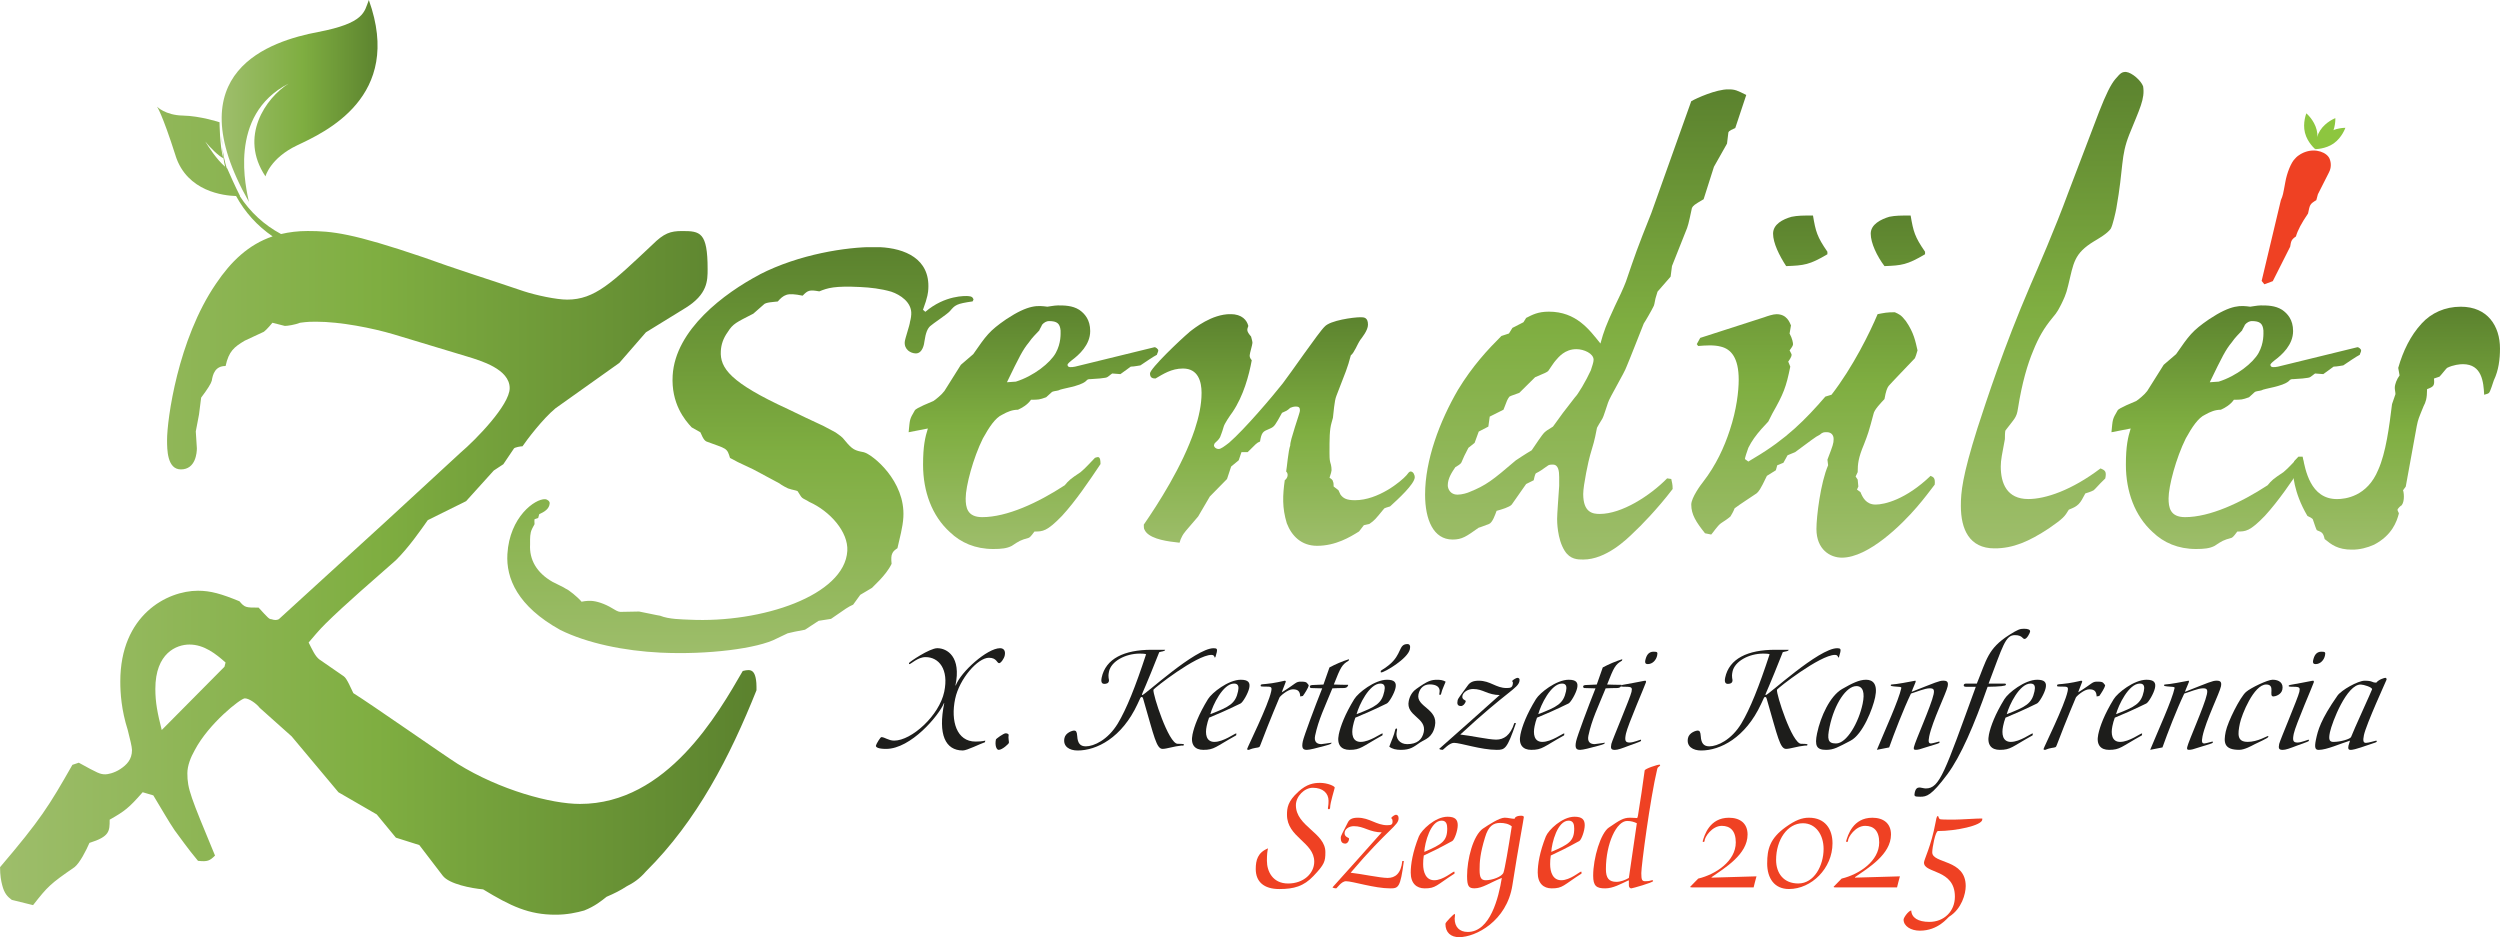
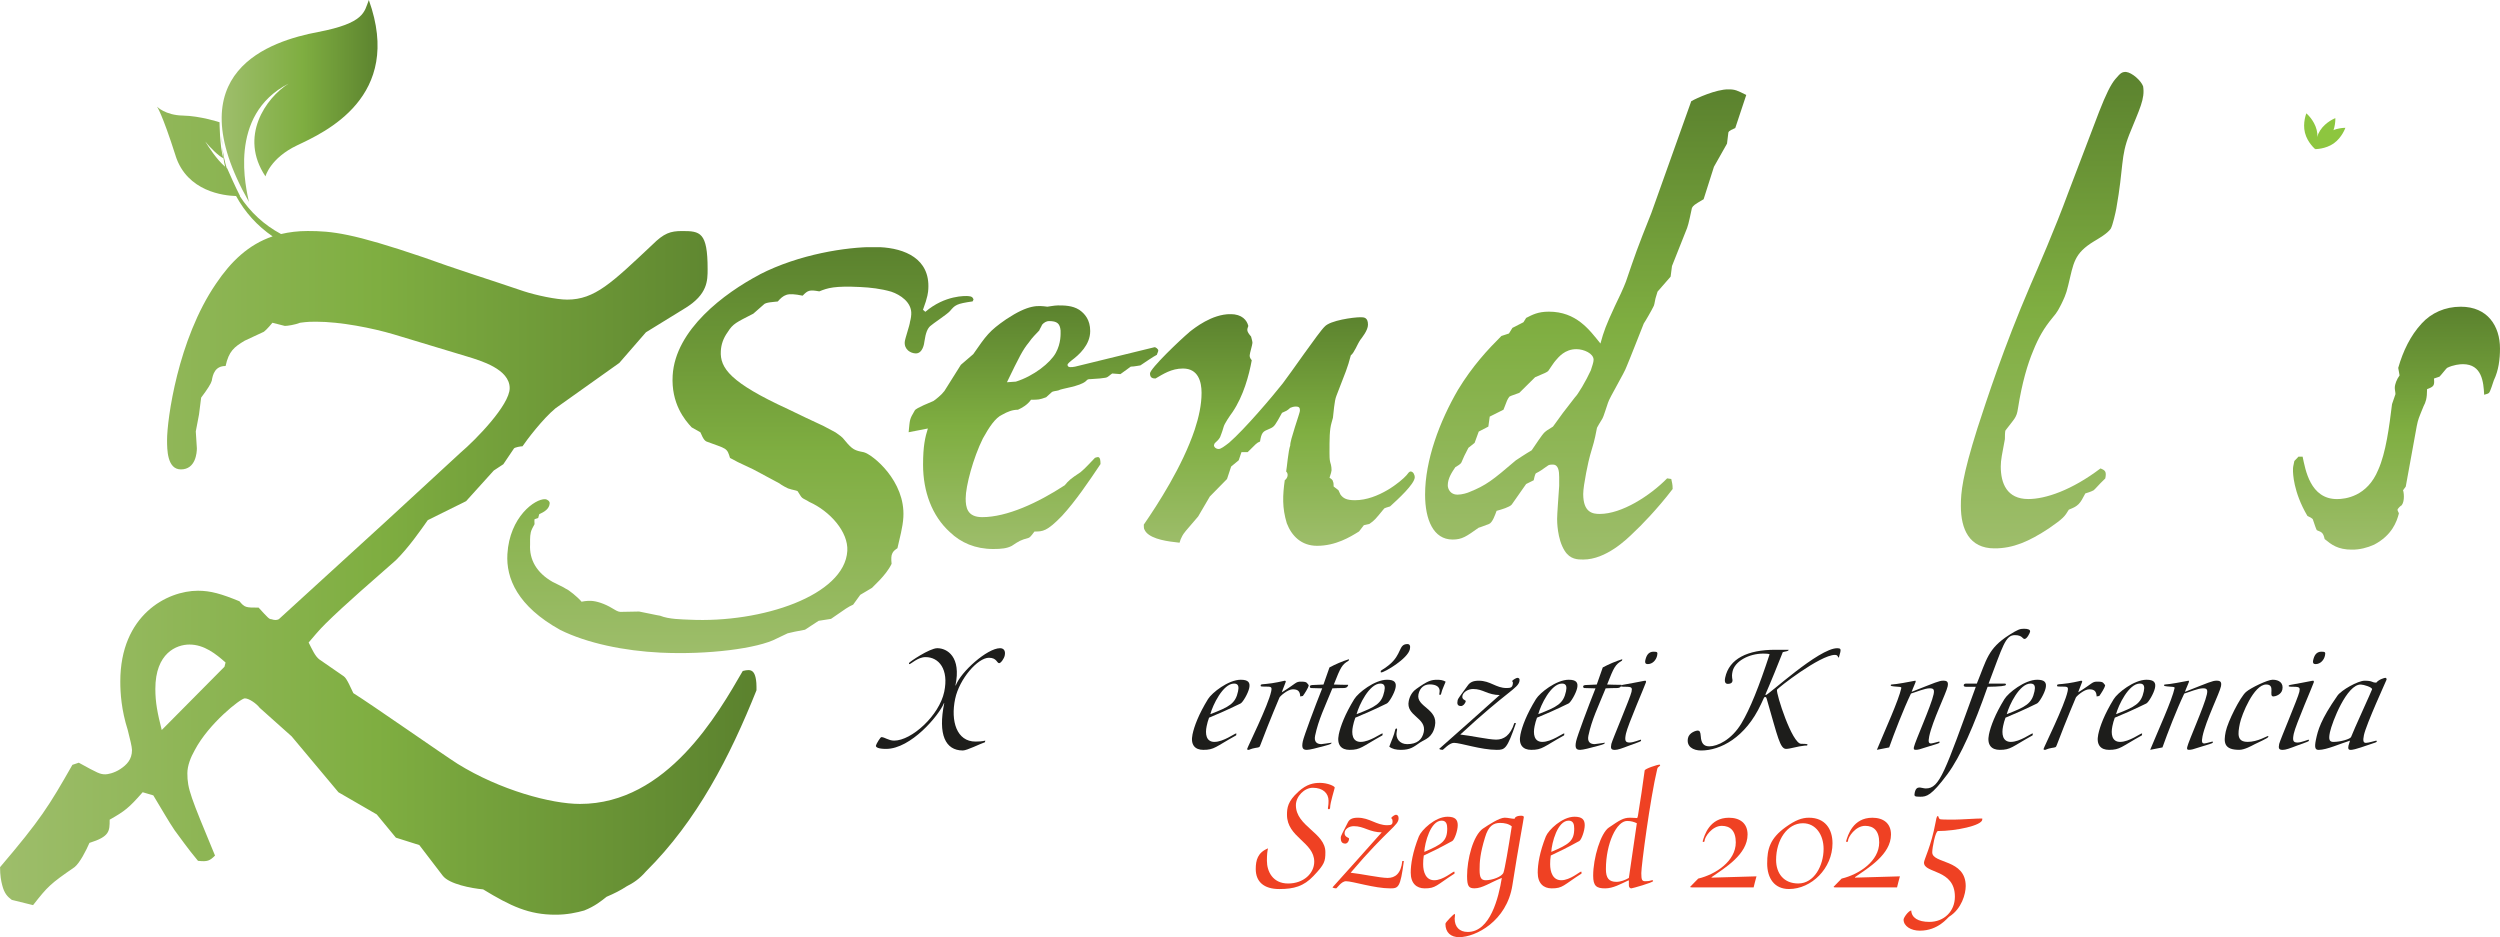
<svg xmlns="http://www.w3.org/2000/svg" xmlns:xlink="http://www.w3.org/1999/xlink" viewBox="0 0 1041.2 390.33">
  <defs>
    <style>.cls-1{fill:none;}.cls-2{fill:url(#linear-gradient-8);}.cls-3{fill:url(#linear-gradient-7);}.cls-4{fill:url(#linear-gradient-5);}.cls-5{fill:url(#linear-gradient-6);}.cls-6{fill:url(#linear-gradient-9);}.cls-7{fill:url(#linear-gradient-4);}.cls-8{fill:url(#linear-gradient-3);}.cls-9{fill:url(#linear-gradient-2);}.cls-10{fill:url(#linear-gradient);}.cls-11{fill:#1d1d1b;}.cls-12{isolation:isolate;}.cls-13{fill:#8dc63f;}.cls-14{clip-path:url(#clippath-11);}.cls-15{clip-path:url(#clippath-16);}.cls-16{clip-path:url(#clippath-10);}.cls-17{clip-path:url(#clippath-15);}.cls-18{clip-path:url(#clippath-13);}.cls-19{clip-path:url(#clippath-14);}.cls-20{clip-path:url(#clippath-12);}.cls-21{mix-blend-mode:multiply;}.cls-22{clip-path:url(#clippath-1);}.cls-23{clip-path:url(#clippath-3);}.cls-24{clip-path:url(#clippath-4);}.cls-25{clip-path:url(#clippath-2);}.cls-26{clip-path:url(#clippath-7);}.cls-27{clip-path:url(#clippath-6);}.cls-28{clip-path:url(#clippath-9);}.cls-29{clip-path:url(#clippath-8);}.cls-30{clip-path:url(#clippath-5);}.cls-31{fill:url(#linear-gradient-10);}.cls-32{fill:url(#linear-gradient-11);}.cls-33{clip-path:url(#clippath);}.cls-34{fill:#ef4123;}</style>
    <clipPath id="clippath">
      <rect class="cls-1" x="959.62" y="47.2" width="5.56" height="14.92" />
    </clipPath>
    <clipPath id="clippath-1">
      <rect class="cls-1" x="959.62" y="47.2" width="5.56" height="14.92" />
    </clipPath>
    <clipPath id="clippath-2">
      <rect class="cls-1" x="964.23" y="49.2" width="8.39" height="12.9" />
    </clipPath>
    <clipPath id="clippath-3">
      <rect class="cls-1" x="964.23" y="49.2" width="8.39" height="12.9" />
    </clipPath>
    <clipPath id="clippath-4">
      <rect class="cls-1" x="964.23" y="53.23" width="12.57" height="8.87" />
    </clipPath>
    <clipPath id="clippath-5">
      <rect class="cls-1" x="964.23" y="53.23" width="12.57" height="8.87" />
    </clipPath>
    <clipPath id="clippath-6">
      <path class="cls-1" d="M92.32,56.57c0,1.53.09,3.05.25,4.55-.03-.67-.06-1.33-.06-2l-.19-2.56Z" />
    </clipPath>
    <linearGradient id="linear-gradient" x1="-4010.95" y1="-5349.28" x2="-4005.12" y2="-5349.28" gradientTransform="translate(268.12 -175.61) scale(.04 -.04)" gradientUnits="userSpaceOnUse">
      <stop offset="0" stop-color="#9dbd6a" />
      <stop offset=".01" stop-color="#9dbd6a" />
      <stop offset=".5" stop-color="#7fae41" />
      <stop offset="1" stop-color="#5b822e" />
    </linearGradient>
    <clipPath id="clippath-7">
      <path class="cls-1" d="M132.43,13.33c-19.59,3.75-59.72,16.22-28.77,70.73-.97-4.95-9.15-36.03,16.53-49.24-9.47,5.96-20.77,22.04-9.63,38.64,0,0,1.94-7.58,13.21-12.94,11.26-5.34,44.4-20.07,29.84-60.51-1.96,4.95-1.6,9.57-21.19,13.33" />
    </clipPath>
    <linearGradient id="linear-gradient-2" x1="214.89" y1="592.4" x2="220.72" y2="592.4" gradientTransform="translate(-2298.35 6632.63) scale(11.13 -11.13)" xlink:href="#linear-gradient" />
    <clipPath id="clippath-8">
      <path class="cls-1" d="M64.7,286.9c0-14.95,8.86-18.46,14.18-18.46,6.2,0,11.08,3.95,15.06,7.48l-.44,1.75-26.14,26.37c-1.77-7.03-2.66-11.42-2.66-17.13M73.12,64.87c4.79,14.96,20.16,16.63,25.2,16.77,3.67,6.75,8.91,12.51,15.22,16.8-10.06,3.41-17.37,10.48-23.58,19.71-15.95,23.3-20.38,56.69-20.38,65.04,0,3.95,0,12.31,5.76,12.31,6.2,0,6.65-7.04,6.65-8.79l-.45-7.04,1.34-7.03.89-7.03q3.98-5.28,4.42-7.03c.44-2.63,1.33-6.15,5.76-6.15,1.34-6.15,3.55-7.91,7.98-10.55,2.66-1.32,4.87-2.19,7.54-3.51.44,0,2.21-1.75,3.98-3.95,5.32,1.31,4.87,1.31,5.32,1.31.89,0,3.99-.43,6.2-1.31,3.1-.44,4.88-.44,6.65-.44,10.19,0,23.48,2.64,32.35,5.27l30.58,9.23c5.76,1.75,17.72,5.26,17.72,13.18,0,7.03-14.18,21.53-20.38,26.79l-31.02,28.58-44.75,40.86c-.89.44-1.77.44-3.1,0-.88,0-1.33-.44-5.32-4.83-5.32,0-5.76,0-7.97-2.64-7.53-3.08-11.97-4.39-17.29-4.39-12.85,0-32.34,10.11-32.34,37.79,0,4.83.44,11.86,3.1,20.21.89,3.51,1.77,7.03,1.77,8.35,0,3.97-2.22,6.16-4.87,7.92-2.66,1.75-5.32,2.19-6.21,2.19-2.21,0-3.1-.45-11.08-4.84l-2.66.89c-9.75,17.14-13.29,22.85-30.13,42.62,0,3.52.44,5.71.89,7.47.89,3.51,2.22,4.83,3.99,6.15l8.87,2.19c6.2-7.9,7.09-8.79,17.27-15.82,2.22-1.76,4.88-7.03,6.21-10.1,8.42-2.64,8.42-4.84,8.42-9.67,6.2-3.51,7.98-4.83,13.74-11.43l4.44,1.31c3.99,6.6,6.2,10.55,8.86,14.51,2.66,3.51,5.32,7.46,9.75,12.75,3.99.43,4.87,0,7.09-2.19-10.19-24.62-11.52-27.7-11.52-34.29,0-3.06,1.33-6.58,3.1-9.66,5.77-10.98,19.06-21.53,20.83-21.53s4.87,2.19,6.21,3.96l13.29,11.87,19.5,23.29,15.94,9.22,7.98,9.68,9.75,3.08,9.75,12.75c2.66,3.51,11.96,5.27,16.84,5.71,11.53,7.02,19.06,10.55,30.14,10.55,4.86,0,8.85-.88,11.96-1.76,4.43-1.76,7.1-3.95,9.31-5.71,3.1-1.32,5.75-2.63,8.42-4.39,2.66-1.32,5.32-3.08,7.97-6.16,21.27-21.09,35.01-47.89,46.09-75.58,0-8.79-2.22-8.79-5.77-7.91-10.18,17.57-31.46,55.37-67.79,55.37-11.96,0-33.24-5.72-50.96-16.7-6.21-3.95-36.34-25.05-43.43-29.44-.89-1.75-2.66-6.15-3.99-7.02l-10.19-7.04c-1.77-1.32-3.1-4.39-4.44-7.03,2.22-2.64,4.44-5.28,7.1-7.91,7.97-7.9,21.27-19.34,29.24-26.37,5.31-5.26,10.19-12.29,13.29-16.69l15.95-7.9,11.52-12.75,3.99-2.63,4.44-6.59c.44-.45,2.66-.88,3.54-.88,1.77-2.64,8.42-11.42,13.74-15.82l26.58-18.9,11.08-12.75,16.4-10.1c9.3-5.71,9.3-11.42,9.3-16.25,0-15.39-3.1-15.83-10.63-15.83-4.88,0-7.53.88-12.4,5.71-16.84,15.82-23.93,22.85-35.46,22.85-4.44,0-12.85-1.77-18.16-3.51-14.18-4.84-28.36-9.23-41.65-14.08-29.69-10.1-38.12-10.98-48.31-10.98-4.02,0-7.67.46-11.05,1.26-7.03-3.74-12.92-9.2-17.19-15.8.08,0,.13,0,.13,0-2.21-4.31-4.24-8.99-5.35-11.5-.08-.06-.16-.12-.23-.19-.88-2.84-1.48-5.79-1.8-8.82.13,2.84.53,5.6,1.14,8.29-3.53-3.05-6.79-8.12-8.26-10.5,1.73,2.25,5.67,6.17,7.49,6.91-1.49-5.04-1.55-14.95-1.55-14.95,0,0-8.02-2.64-15.29-2.78-7.28-.13-10.76-3.71-10.76-3.71,0,0,2.02,2.51,7.77,20.5" />
    </clipPath>
    <linearGradient id="linear-gradient-3" x1="226.74" y1="607.44" x2="232.58" y2="607.44" gradientTransform="translate(-12240.21 33004.5) scale(53.98 -53.98)" xlink:href="#linear-gradient" />
    <clipPath id="clippath-9">
      <path class="cls-1" d="M428.54,142.56c1.43-2.09,2.87-3.39,4.3-4.94,0-.26,1.14-2.09,1.14-2.35.86-1.04,2-1.55,2.87-1.55,3.44,0,4.58,1.04,4.86,3.9,0,1.29.29,5.19-2,9.36-2.29,4.16-9.16,9.62-16.62,11.96l-3.72.26c5.16-10.66,6.59-13.52,9.17-16.64M436.27,127.74c-4.01-.52-7.73-1.04-17.19,5.21-7.16,4.94-8.3,6.75-13.74,14.55l-5.15,4.43-6.87,10.93c-1.15,1.56-3.72,3.63-4.58,4.16-1.16.52-7.16,2.87-7.74,3.9-2.29,3.9-2.01,3.64-2.57,9.1l8.01-1.56c-1.14,3.64-2,7.28-2,15.08,0,11.18,3.72,21.33,11.17,28.08,4.59,4.42,10.6,7.03,18.05,7.03,3.44,0,5.73-.26,7.73-1.3,3.15-2.08,3.44-2.34,7.16-3.39.57-.25,1.72-1.81,2.29-2.59,3.44,0,5.15,0,11.46-6.51,5.73-6.24,11.16-14.3,16.04-21.58,0-3.39-.86-3.12-2.3-2.61-.85.79-4.01,4.42-6.01,5.99-4.3,2.85-4.87,3.38-6.59,5.45-11.17,7.3-24.06,13.27-34.37,13.27-6.31,0-6.88-4.16-6.88-7.8,0-5.2,3.16-16.91,7.16-24.97,2.59-4.69,5.16-8.58,8.02-9.88,2.29-1.3,4.3-2.08,6.59-2.08,1.72-.78,4.01-2.08,5.44-4.17,3.15,0,3.44,0,6.3-1.03l2.3-2.09c.57-.51,2.01-.51,2.86-.78,1.14-.79,8.88-1.56,11.46-3.9.57-.79,1.14-.79,2.01-.79l3.72-.26c2.01-.26,2.87-.26,3.44-.77.28-.27,1.72-1.31,1.72-1.31l3.43.26,4.31-3.12c1.43,0,3.72-.51,4-.51,1.16-.78,5.73-3.9,6.88-4.42,0-.27.58-1.3.58-1.81s-1.16-1.56-1.73-1.31l-32.93,8.06c-1.43.26-3.15.53-3.15-.78,0-.52,1.72-1.83,1.72-1.83,3.15-2.33,7.73-6.49,7.73-12.22,0-4.69-2.29-7.28-4.58-8.85-2.87-1.82-6.3-1.82-8.88-1.82-1.44,0-4.02.52-4.3.52" />
    </clipPath>
    <linearGradient id="linear-gradient-4" x1="208.46" y1="609.22" x2="214.3" y2="609.22" gradientTransform="translate(11017.76 3851.41) rotate(-90) scale(17.38 -17.38)" xlink:href="#linear-gradient" />
    <clipPath id="clippath-10">
      <path class="cls-1" d="M495.27,138.4c-3.43,2.85-16.32,15.08-16.32,17.16,0,1.82,1.15,2.08,2.29,2.08,3.16-1.82,6.59-4.16,11.46-4.16,6.31,0,7.73,5.46,7.73,10.14,0,4.94-1.14,10.14-2.86,15.34-5.15,15.34-15.47,31.21-21.2,39.53v.08c0,.57.01,1.75.29,2,1.42,3.38,7.73,4.69,12.6,5.21l2,.25c.29-1.03.57-1.81,1.15-2.85.57-1.04,1.14-1.82,6.59-8.07l4.87-8.32,7.16-7.29,1.72-5.2,3.15-2.6,1.15-3.39h2.57c3.44-3.38,3.73-3.89,5.16-4.42.29-1.81.57-2.85,1.14-3.64s1.43-1.05,3.15-1.82c1.72-.78,2-1.3,4.87-6.5,1.72-.78,2.01-.78,3.44-2.08.58-.26,1.43-.53,2.29-.53,1.72,0,1.72.79,1.72,1.82,0,.78-4.3,12.74-4.01,14.31-.86,2.33-1.43,9.61-1.72,10.92,1.14,1.04.57,2.86-.58,3.64-.86,6.24-1.14,11.44.86,17.95,2.01,5.2,6.01,9.36,12.61,9.36,7.73,0,13.74-3.64,17.47-5.98l2-2.6,2.29-.52c2.29-1.57,2.58-2.08,6.02-6.24.29-.53,2.01-.79,2.59-1.05,3.14-2.85,10.31-9.35,10.31-12.22,0-.78-.58-2.34-1.72-2.34-.58,0-1.15.78-1.72,1.56-2.29,2.6-11.74,10.4-21.48,10.4-3.44,0-4.87-.78-6.02-2.34l-.85-1.82-2.01-1.56c0-.78,0-1.56-.28-2.08,0-.52-.58-1.04-1.43-1.56.57-1.55.85-2.85.85-3.12s0-1.82-.57-3.39c-.29-1.03-.29-2.86-.29-3.9,0-5.71,0-9.62.85-12.47l.58-2.09c.28-2.08.58-7.03,1.43-9.1,4.01-10.4,4.59-11.44,6.02-16.9,1.43-1.04,2.58-4.42,4-6.51.57-.77,3.15-3.89,3.15-6.24,0-3.12-1.72-3.12-3.15-3.12-2.86,0-12.59,1.3-14.89,3.9-2.29,2.08-14.61,20.02-17.47,23.67-4.3,5.45-15.75,18.97-22.34,24.7-2.01,1.55-3.44,2.6-4.3,2.6-1.14,0-2-.78-2-1.56,0-.27.28-.53.28-.79,1.14-1.04,1.72-1.56,2.29-2.6.27-.78.85-2.08,1.43-4.17.28-1.3,2.58-4.67,3.73-6.23,4.57-6.76,6.87-15.34,8.01-21.59-.86-1.03-.86-1.55-.86-2.07,0-.79,1.15-4.42,1.15-5.21s-.57-2.35-.57-2.6c-2-2.33-1.72-2.85-1.15-4.42-.57-2.33-2.57-4.93-7.44-4.93-7.74,0-14.89,5.72-17.19,7.53" />
    </clipPath>
    <linearGradient id="linear-gradient-5" x1="207.34" y1="603.81" x2="213.18" y2="603.81" gradientTransform="translate(10514.44 3654.93) rotate(-90) scale(16.53 -16.53)" xlink:href="#linear-gradient" />
    <clipPath id="clippath-11">
      <path class="cls-1" d="M602.97,202.11c0-2.85,1.72-5.45,3.15-7.54.86-.51,2.29-1.29,2.58-2.08l1.14-2.6,1.72-3.38,2.59-2.07,1.71-4.69,4.01-2.08.57-4.16,5.73-2.87c1.44-3.89,1.72-4.42,2.29-5.19.29-.53.86-.53,4.3-1.83l6.58-6.51c4.3-1.8,4.87-2.07,5.45-2.59.57-.78,2.58-3.9,3.15-4.43,1.15-1.29,3.72-4.67,8.59-4.67,3.15,0,7.17,1.82,7.17,4.42,0,1.04-.58,2.6-1.16,4.42-2.01,4.42-5.43,10.14-6.58,11.19-4.87,6.23-5.45,7.02-9.17,12.22-2.57,1.55-2.87,1.82-3.72,2.6-.57.51-3.43,4.68-5.16,7.28-2.29,1.31-6.58,4.17-6.58,4.17-9.74,8.32-12.32,10.39-19.48,13.26-.57.26-2.87,1.04-4.87,1.04-2.87,0-4.01-2.33-4.01-3.9M704.36,42.18l-16.61,46.55c-6.02,15.07-6.59,16.9-10.6,28.6-.86,2.33-3.15,7.28-4.58,10.14-3.73,8.05-4.59,10.4-6.02,15.6-4.59-5.72-10.03-13.27-21.48-13.27-4.58,0-6.88,1.3-9.45,2.6l-1.14,1.81-4.59,2.35-1.44,2.33-3.15,1.04c-5.73,5.72-12.02,12.48-18.04,22.36-7.73,13.27-13.74,29.39-13.74,43.69,0,10.41,3.43,18.73,11.45,18.73,4.01,0,5.73-1.3,10.88-4.94.29,0,2.87-1.03,4.3-1.55,1.44-.53,2.58-3.91,3.15-5.47,2-.52,5.44-1.56,6.3-2.6l6.01-8.57,3.15-1.56c0-.27.58-2.6.87-2.87,2-1.03,2.29-1.3,4.87-3.12.57-.53,1.44-.53,2.29-.53,2.3,0,2.58,2.87,2.58,5.21v3.64c-.28,4.42-.86,11.7-.86,13.78,0,.78,0,8.32,3.15,13.27,2.29,3.64,5.45,3.64,7.73,3.64,9.45,0,18.05-8.32,21.2-11.45,2.29-2.07,9.73-9.61,16.04-17.93,0-2.08-.29-2.6-.58-4.17l-1.72-.26c-7.16,7.28-18.9,14.82-28.07,14.82-2.87,0-6.88-.52-6.88-8.33,0-3.64,2.29-14.29,2.87-16.12,1.44-4.94,1.72-5.46,2.87-11.44,0,0,1.43-2.6,2.29-3.9.29-.26,2-5.73,2.29-6.51.58-2.07,6.87-12.47,7.74-15.08,1.14-2.6,6.01-15.07,7.16-17.94.57-.78,3.43-5.73,4.01-7.02.28-.26.57-1.83.86-3.38l.86-2.86,5.45-6.25.57-4.41,6.3-15.86c.57-1.31,1.72-7.03,2.01-8.33.57-1.03.86-1.29,4.87-3.64l4.3-13.52,5.44-9.64.57-4.67c.29-.78,1.73-1.3,2.87-1.82l4.58-13.78c-3.72-1.83-4.58-2.34-7.45-2.34-5.15,0-13.17,3.64-15.46,4.94" />
    </clipPath>
    <linearGradient id="linear-gradient-6" x1="219.51" y1="606.15" x2="225.34" y2="606.15" gradientTransform="translate(20999.46 7598.48) rotate(-90) scale(33.55 -33.55)" xlink:href="#linear-gradient" />
    <clipPath id="clippath-12">
      <path class="cls-1" d="M781.98,130.86c-3.15,7.53-10.31,22.09-19.19,33.54l-2.57.78c-8.31,9.62-16.32,17.7-29.5,25.49l-2.57,1.56-1.43-1.04c0-.53.85-3.12,1.43-4.69,1.42-2.87,3.15-5.2,5.43-7.81l2.87-3.11,1.72-3.39c4.58-8.06,5.73-10.92,7.45-19.5l-.86-2.08c.57-.78,1.43-2.08,1.43-2.86q0-.27-.86-1.81c1.15-1.56,1.43-2.08,1.43-2.6s-.28-2.35-1.43-4.43l.58-3.38c-.58-1.3-1.72-4.67-6.01-4.67-1.44,0-3.74.77-5.16,1.29l-26.63,8.58-1.43,2.6.57.78c3.16-.26,6.58-.51,9.45.26,4.29,1.04,7.44,4.69,7.44,13.78,0,4.68-.86,12.48-3.72,21.05-2.29,7.03-5.73,14.57-11.17,21.59-.86,1.04-4.87,6.51-4.87,9.36,0,4.16,2.01,7.28,5.73,11.96l2.58.52c.57-.52,2.58-3.64,4.02-4.67,2-1.31,3.15-2.09,4-2.87.57-1.04,1.14-1.82,1.72-3.38,2-1.56,7.73-5.21,9.17-6.24.86-.78,1.44-1.3,4.28-7.28l3.73-2.33.58-2.08,2.57-1.04,1.72-3.12,3.15-1.3c6.02-4.42,8.6-6.5,10.31-7.28,1.14-1.04,1.72-1.04,2.86-1.04,1.72,0,2.87,1.04,2.87,2.87s-.29,2.6-2.58,8.58l.29,2.33c-3.15,7.28-4.87,21.33-4.87,26.52,0,8.59,5.72,11.96,10.6,11.96,11.16,0,25.2-14.03,31.22-21.06,3.15-3.64,5.43-6.76,7.44-9.36.29-2.87-.57-3.12-1.72-3.65-10.31,9.89-19.2,11.96-22.91,11.96-4.01,0-5.45-3.11-6.3-5.2l-1.44-1.04.56-1.29-.27-2.87-.86-1.29.86-1.82c0-3.38.27-5.99,2.57-11.45,1.72-4.42,2-5.19,4.01-12.74.29-1.82,3.15-4.69,4.58-6.24.58-3.38,1.15-4.68,1.73-5.46.85-1.03,8.87-9.36,10.59-11.18.58-.26,1.16-2.86,1.44-3.64-.86-3.65-1.44-7.28-4.87-12.23-2-2.61-2.87-2.85-4.58-3.65-3.44,0-4.3.26-7.16.79M746.18,90.28c-3.72,1.04-7.73,3.13-7.73,7.03s2.57,9.09,5.45,13.52c7.45-.27,9.74-.53,17.18-4.94v-1.04c-4.3-6.25-4.87-8.33-6.01-15.09-4.3,0-6.3,0-8.88.52M786.86,90.28c-3.44,1.04-7.74,3.13-7.74,7.03s2.59,9.36,5.73,13.52c7.17-.27,9.45-.53,16.9-4.94v-1.04c-4.3-6.25-4.86-8.33-6.01-15.09-4.3,0-6.3,0-8.88.52" />
    </clipPath>
    <linearGradient id="linear-gradient-7" x1="215.01" y1="599.76" x2="220.85" y2="599.76" gradientTransform="translate(15400.31 5482.44) rotate(-90) scale(24.42 -24.42)" xlink:href="#linear-gradient" />
    <clipPath id="clippath-13">
      <path class="cls-1" d="M881.09,32.82c-2,2.33-4.02,6.49-6.87,13.77l-12.89,33.81c-5.44,14.83-12.6,31.22-15.75,38.5-11.17,26-18.05,47.33-22.05,59.55-6.3,20.03-6.87,26.53-6.87,32.24,0,9.62,3.44,17.7,14.03,17.7,7.73,0,14.32-2.85,22.63-8.33,6.02-4.16,6.59-4.94,8.31-7.8,4.01-1.57,4.58-2.34,6.87-6.76,2.58-.78,2.87-1.04,3.44-1.3l.57-.52c1.14-1.3,3.73-3.91,4.3-4.42.57-2.86,0-3.38-2-4.17-12.03,9.11-22.92,12.75-30.07,12.75-8.88,0-11.46-6.51-11.46-13.53,0-2.85.57-5.21,1.72-11.43,0-.79,0-3.39.28-3.66,3.72-4.93,4.59-5.19,5.16-9.09,1.73-10.93,4.02-18.47,6.3-23.93,2.3-5.73,4.59-9.62,8.02-13.78,2.29-2.6,2.87-4.16,3.72-5.72.86-1.83,2.01-3.9,2.87-7.8,2.29-9.37,2.29-13.27,10.88-18.47,1.72-1.04,5.44-3.12,6.87-5.2.85-1.56,2-6.77,2.29-8.33,3.15-17.68,1.72-21.59,5.44-30.95,4.3-10.66,6.58-14.82,5.73-20.02-.86-2.35-4.58-5.72-7.16-5.98-1.72,0-2.29.52-4.3,2.87" />
    </clipPath>
    <linearGradient id="linear-gradient-8" x1="219.78" y1="601.52" x2="225.62" y2="601.52" gradientTransform="translate(21306.69 7700.9) rotate(-90) scale(34 -34)" xlink:href="#linear-gradient" />
    <clipPath id="clippath-14">
-       <path class="cls-1" d="M929.5,142.56c1.43-2.09,2.87-3.39,4.29-4.94,0-.26,1.16-2.09,1.16-2.35.85-1.04,2-1.55,2.85-1.55,3.44,0,4.59,1.04,4.87,3.9,0,1.29.29,5.19-2,9.36-2.3,4.16-9.16,9.62-16.62,11.96l-3.72.26c5.15-10.66,6.58-13.52,9.17-16.64M937.23,127.74c-4.02-.52-7.73-1.04-17.18,5.21-7.17,4.94-8.31,6.75-13.75,14.55l-5.16,4.43-6.87,10.93c-1.15,1.56-3.72,3.63-4.58,4.16-1.15.52-7.17,2.87-7.74,3.9-2.29,3.9-2.01,3.64-2.57,9.1l8.01-1.56c-1.14,3.64-2,7.28-2,15.08,0,11.18,3.72,21.33,11.17,28.08,4.58,4.42,10.59,7.03,18.05,7.03,3.43,0,5.73-.26,7.73-1.3,3.15-2.08,3.44-2.34,7.17-3.39.57-.25,1.72-1.81,2.29-2.59,3.44,0,5.16,0,11.46-6.51,5.72-6.24,11.17-14.3,16.04-21.58,0-3.39-.86-3.12-2.3-2.61-.86.79-4,4.42-6.01,5.99-4.3,2.85-4.87,3.38-6.58,5.45-11.18,7.3-24.06,13.27-34.37,13.27-6.31,0-6.87-4.16-6.87-7.8,0-5.2,3.15-16.91,7.16-24.97,2.58-4.69,5.16-8.58,8.02-9.88,2.29-1.3,4.3-2.08,6.59-2.08,1.72-.78,4.01-2.08,5.44-4.17,3.15,0,3.43,0,6.3-1.03l2.29-2.09c.58-.51,2.01-.51,2.86-.78,1.15-.79,8.88-1.56,11.46-3.9.57-.79,1.15-.79,2-.79l3.72-.26c2.01-.26,2.86-.26,3.43-.77.3-.27,1.73-1.31,1.73-1.31l3.44.26,4.3-3.12c1.44,0,3.72-.51,4.02-.51,1.14-.78,5.73-3.9,6.88-4.42,0-.27.57-1.3.57-1.81s-1.14-1.56-1.71-1.31l-32.94,8.06c-1.43.26-3.15.53-3.15-.78,0-.52,1.72-1.83,1.72-1.83,3.15-2.33,7.73-6.49,7.73-12.22,0-4.69-2.29-7.28-4.59-8.85-2.87-1.82-6.3-1.82-8.88-1.82-1.42,0-4.01.52-4.29.52" />
-     </clipPath>
+       </clipPath>
    <linearGradient id="linear-gradient-9" x1="208.46" y1="585.33" x2="214.3" y2="585.33" gradientTransform="translate(11103.6 3851.41) rotate(-90) scale(17.38 -17.38)" xlink:href="#linear-gradient" />
    <clipPath id="clippath-15">
      <path class="cls-1" d="M1008.55,134.76c-4.59,4.94-7.74,11.44-9.74,18.47l.57,3.12c-1.15,1.56-2,3.64-2,5.21,0,.78.28,1.82.28,2.6l-1.43,4.16c-1.14,9.36-2.57,20.29-5.73,27.31-4.58,11.19-13.75,12.23-17.18,12.23-11.17,0-13.17-12.23-14.33-17.68h-1.72l-1.72,1.82c-.55,2.26-.57,2.82-.57,3.8v.12c0,.89.05,8.9,6.02,18.96.57.26,2.29,1.04,2.29,1.56.57,1.56,1.42,4.43,1.72,4.43,2.01.76,2.58,1.03,3.15,3.63,2.87,2.35,5.45,4.42,11.46,4.42,3.15,0,6.3-.78,9.16-2.08,7.45-3.9,9.45-9.63,10.31-13.01,0-.26-.58-1.04-.58-1.56,0-.26,1.15-1.57,1.73-1.82,1.43-1.82.86-5.73.57-6.24l1.14-1.56,4.59-25.24c.57-2.85.85-3.37,2.87-8.32.84-1.56,1.42-3.12,1.42-7.02,2.87-1.04,3.15-1.56,2.87-4.42l2.29-.77c.57-.53,2.58-3.12,3.15-3.65,2.57-1.3,5.45-1.56,6.59-1.56,8.02,0,8.6,7.53,8.88,12.74,1.14-.26,1.71-.52,2-.78.57-.52,1.72-4.42,2.01-5.2,2.01-4.16,2.58-8.84,2.58-13.26,0-9.37-5.15-17.43-16.33-17.43-6.58,0-12.3,2.6-16.32,7.02" />
    </clipPath>
    <linearGradient id="linear-gradient-10" x1="208.39" y1="582.07" x2="214.23" y2="582.07" gradientTransform="translate(11087.49 3841.08) rotate(-90) scale(17.33 -17.33)" xlink:href="#linear-gradient" />
    <clipPath id="clippath-16">
      <path class="cls-1" d="M316.38,114.35c-14.77,7.77-35.11,22.98-36.23,42.03-.69,11.65,5.04,18.56,7.93,21.62l3.62,2.04c.32.54,1.17,3.23,2.5,3.83,4,1.52,6.35,2.17,7.67,3.02,1.31.86,1.59,1.94,2.16,3.83l3.3,1.75,6.3,2.97,10.91,5.84c.65.56,3.62,2.29,4.3,2.32.66.31,3.02.68,3.35.96.95,1.38,1.24,2.18,1.89,2.75.65.55,1.66.86,2.97,1.73,8.63,3.87,16.3,12.47,15.84,20.41-1.1,18.52-35.53,30.11-65.79,28.64-3.06-.15-8.51-.15-12.17-1.65-.68-.04-8.42-1.74-8.76-1.75,0,0-7.51.16-7.85.15-1.02-.05-2.33-.91-3.32-1.5-3.29-2.01-6.65-2.98-8.68-3.08-.68-.03-2.04-.09-4.11.34-1.58-1.94-5.5-5.05-6.5-5.37-.65-.56-4.64-2.34-5.63-2.92-6.59-3.78-9.68-9.23-9.31-15.58.05-.81-.15-3.19.3-5.03.03-.53,1.19-2.87,1.56-3.39.03-.52-.22-2.13.13-2.11l1.38-.46.44-1.58c2.1-.96,4.22-2.18,4.36-4.56.05-.79-.92-1.64-1.94-1.69-4.08-.2-14.75,7.24-15.68,22.85-.59,10.06,4.18,21.7,22,31.59,11.26,5.59,26.76,8.74,41.72,9.46,19.71.96,40.67-1.73,48.42-5.86,1.41-.73,3.15-1.44,4.57-2.18.69-.23,4.83-1.09,7.24-1.5l5.67-3.71,5.16-.81c6.4-4.46,7.11-4.97,9.22-5.92l2.97-4.1c.36-.25,4.24-2.45,4.95-2.94.02-.26,5.75-5.03,8.09-9.96-.22-2.14-.14-3.46.25-4.24.4-1.04,1.12-1.53,2.19-2.28.92-4.2,2.22-8.65,2.46-12.89.89-15.08-12.77-26.1-16.47-27.08-3.7-.71-4.71-1.02-7.88-4.89-1.27-1.65-1.94-1.95-3.9-3.37l-4.95-2.64c-2-.89-12.61-5.92-14.93-7.09-23.9-10.99-28.31-17.04-27.89-24.18.15-2.65.99-5.26,2.84-7.83,2.26-3.61,3.65-4.07,10.69-7.7l4.31-3.78c.75-1.02,4.5-1.1,5.88-1.3,1.09-1.28,2.18-2.29,3.57-2.75,1.38-.47,3.43-.36,6.79.33,2.19-2.28,2.88-2.52,6.93-1.79,3.5-1.42,6.28-2.35,17.15-1.81,4.08.2,8.49.68,12.85,1.95,3.67,1.24,8.6,4.39,8.3,9.43-.01.27-.09,1.58-.53,3.15-.08,1.33-2.12,7.07-2.19,8.39-.19,3.18,2.45,4.63,4.49,4.73,3.06.15,3.66-4.32,3.69-4.86.58-3.95,1.36-5.51,2.43-6.51,1.08-1.02,7.12-4.97,8.21-6.24,2.19-2.55,2.57-3.06,9.45-4.05l.39-.78c-.3-.81-.61-1.35-2.31-1.44-1.02-.05-9.52-.47-17.77,6.56l-.98-.85c2.03-5.47,2.14-7.32,2.22-8.65.76-12.7-9.9-16.93-20.11-17.43-.81-.04-1.69-.06-2.63-.06-11.22,0-30.93,2.92-47.48,11.42" />
    </clipPath>
    <linearGradient id="linear-gradient-11" x1="216.48" y1="614.89" x2="222.32" y2="614.89" gradientTransform="translate(18124.23 6544.48) rotate(-90) scale(28.97 -28.97)" xlink:href="#linear-gradient" />
  </defs>
  <g class="cls-12">
    <g id="Layer_2">
      <g id="Layer_1-2">
        <g class="cls-21">
          <g class="cls-33">
            <g class="cls-22">
              <path class="cls-13" d="M964.84,54.06c1.02,4.11-.58,8.07-.58,8.07,0,0-3.27-2.73-4.3-6.87-1.02-4.11.59-8.05.59-8.05,0,0,3.26,2.74,4.29,6.86" />
            </g>
          </g>
        </g>
        <g class="cls-21">
          <g class="cls-25">
            <g class="cls-23">
              <path class="cls-13" d="M970.54,57.02c-2.32,3.55-6.3,5.08-6.3,5.08,0,0-.23-4.25,2.08-7.82,2.32-3.57,6.3-5.08,6.3-5.08,0,0,.23,4.25-2.08,7.82" />
            </g>
          </g>
        </g>
        <g class="cls-21">
          <g class="cls-24">
            <g class="cls-30">
              <path class="cls-13" d="M971.96,59.72c-3.47,2.44-7.73,2.38-7.73,2.38,0,0,1.37-4.04,4.84-6.49,3.46-2.45,7.73-2.38,7.73-2.38,0,0-1.37,4.03-4.84,6.48" />
            </g>
          </g>
        </g>
-         <path class="cls-34" d="M965.34,80.97l-.64,2.39c-2.77,1.65-2.67,1.91-3.45,5.57q-3.99,5.79-5.04,9.55c-1.96,1.34-2.02,1.98-2.4,4.26l-7.24,14.36-3.51,1.3-1.13-1.41,8.02-33.67c.85-1.86.91-2.48,1.83-7.43.68-3.93,2.45-8.28,4.03-9.78,1.49-1.78,3.64-2.59,4.18-2.78,4.58-1.7,9.29.22,10.29,2.92.2.54,1.1,2.96-.36,5.65l-4.6,9.08Z" />
        <g class="cls-27">
          <rect class="cls-10" x="92.32" y="56.57" width=".25" height="4.55" />
        </g>
        <g class="cls-26">
          <rect class="cls-9" x="72.71" width="95.47" height="84.06" />
        </g>
        <g class="cls-29">
          <rect class="cls-8" x="0" y="44.38" width="315.06" height="336.56" />
        </g>
        <g class="cls-28">
          <rect class="cls-7" x="378.41" y="126.7" width="103.97" height="101.94" />
        </g>
        <g class="cls-16">
          <rect class="cls-4" x="476.37" y="130.86" width="112.85" height="96.48" />
        </g>
        <g class="cls-14">
          <rect class="cls-5" x="593.52" y="37.23" width="133.75" height="195.83" />
        </g>
        <g class="cls-20">
-           <rect class="cls-3" x="704.36" y="89.77" width="101.68" height="142.51" />
-         </g>
+           </g>
        <g class="cls-18">
          <rect class="cls-2" x="816.65" y="29.95" width="76.75" height="198.43" />
        </g>
        <g class="cls-19">
          <rect class="cls-6" x="879.38" y="126.7" width="103.96" height="101.94" />
        </g>
        <g class="cls-17">
          <rect class="cls-31" x="954.99" y="127.74" width="86.21" height="101.16" />
        </g>
        <g class="cls-15">
          <rect class="cls-32" x="210.72" y="102.94" width="194.71" height="169.87" />
        </g>
        <path class="cls-11" d="M410.23,309.11c-2,.66-7.49,3.45-9.22,3.45-7.3,0-10.42-6.64-7.75-19.71h-.13c-2.07,5.11-13.75,19.05-24.1,19.05-3.19,0-4.37-.66-4.22-1.39.15-.73,1.87-3.52,2.26-3.52,1.39,0,2.95,1.46,5.33,1.46,7.3,0,18.79-10.49,20.85-20.31,1.98-9.42-2.21-14.47-7.78-14.47-3.25,0-6.05,2.92-6.72,2.92-.13,0-.24-.13-.17-.46.08-.4,8.59-6.17,11.78-6.17,4.11,0,10.07,3.58,7.56,15.53h.13c2.12-5.71,13.14-15.53,18.45-15.53,1.53,0,2.37,1.06,1.95,3.05-.26,1.26-1.6,3.19-2.33,3.19-.93,0-.99-2.26-4.24-2.26-4.65,0-12.32,8.76-14.08,17.12-1.95,9.29.65,17.79,8.48,17.79,1.46,0,2.74-.07,4.07-.4l-.14.66Z" />
-         <path class="cls-11" d="M414.78,307.99c.07-.33,3.2-2.59,4.06-2.59.66,0,1.32.33,1.24.73-.25,1.2.21,2.79.11,3.25-.08.4-2.74,2.92-4.26,2.92-.93,0-1.65-1.92-1.15-4.31Z" />
-         <path class="cls-11" d="M485.27,270.62c-.15.73-1.6.66-2.47,1-5.52,14-7.11,17.12-7.2,17.59-.04.2.01.27.14.27,1.06,0,22.07-19.51,29.71-19.51,1.33,0,1.59.33,1.33,1.59-.15.73-.42,1.39-.58,2.12l-.31.2c-.15-.86-.63-1.13-1.36-1.13-6.17,0-24.03,13.94-24.15,14.53-.36,1.73,6.3,22.5,10.08,22.5,2.32,0,2.69.13,2.64.4-.07.33-.28.4-1,.33-3.32.33-6.2,1.39-7.92,1.39-2.52,0-3.51-5.11-7.78-19.84-.42-1.46-.42-1.79-1.02-1.79-.27,0-.47.33-1.61,2.92-6.55,14.14-17.07,19.38-24.97,19.38-3.38,0-6.22-1.66-5.48-5.18.47-2.26,3.39-3.19,4.17-3.12.65.07,1.03.46,1.16,2.39.18,2.92,1.25,4.18,3.57,4.18,3.32,0,9.18-2.65,13.35-9.56,3.58-5.97,7.3-15.2,11.75-28.8-.42-.2-1.6-.27-2.6-.27-6.11,0-11.96,3.25-12.85,7.5-.56,2.65.16,3.05-.04,3.98-.19.93-1.1,1.13-1.89,1.13-.93,0-1.53-.6-1.12-2.59,1.66-7.9,9.34-11.61,20.82-11.61h5.64Z" />
+         <path class="cls-11" d="M414.78,307.99Z" />
        <path class="cls-11" d="M505.83,308.98c3.65,0,8.43-3.52,8.97-3.52.2,0,.14.26.03.8-8.63,4.78-9.03,6.04-13.68,6.04-3.45,0-5.41-2.06-4.49-6.44.71-3.38,2.55-8.36,6.47-14.73,1.6-2.59,8.45-8.03,13.63-8.03,3.18,0,4,1.2,3.52,3.45-.46,2.19-2.65,5.97-3.61,6.44-5.76,2.79-9.41,4.38-13.12,5.91-.45,1.2-.77,2.39-1,3.52-.68,3.25-.25,6.57,3.27,6.57ZM504.07,297.43c7.94-3.05,10.47-4.38,11.55-9.49.35-1.66.35-3.25-1.64-3.25-4.64,0-8.93,9.03-9.9,12.74Z" />
        <path class="cls-11" d="M541.52,290.07c-.1-2.06-.83-2.99-3.09-2.99-2.12,0-5.31,2.85-5.57,3.45-3.12,7.3-7.53,18.52-7.92,19.71-.37,1.13-.61,1-2.12,1.26-1.93.33-2.42.8-2.75.8-.46,0-.71-.07-.65-.4.17-.8,8.77-18.12,9.99-23.89.4-1.92.17-2.06-2.36-2.06-1.79,0-2.12,0-2.01-.53.14-.66.59-.27,4.63-.86,3.84-.6,5.07-1.06,5.4-1.06.27,0,.49.2.43.46-.08.4-1.49,3.65-1.65,4.38,6.41-3.98,5.64-4.45,8.1-4.45,1.53,0,2.01.2,2.34.53.49.53.8.93.76,1.13-.19.93-1.69,3.32-2.43,4.31l-1.1.2Z" />
        <path class="cls-11" d="M553.67,277.99c2.47-1.33,5.39-2.59,8.16-3.45l-.12.6c-2.8,1.66-3.34,2.65-6.2,9.95,1.98.07,4.02.13,6.01.13-.14.66-.54,1.33-1.94,1.33-1.66,0-3,.07-4.67.13-3.15,7.76-5.77,12.94-7.19,19.71-.57,2.72.92,3.52,2.58,3.52.46,0,3.28-.46,4.31-.6-.1.46-.34.66-2.93,1.33-3.17.86-6.19,1.66-7.38,1.66-1.53,0-2.34-.53-1.7-3.58.45-2.12,5-14.34,8.07-22.03-1.51-.07-3.69-.13-4.62-.13-.46,0-.55-.53-.51-.73.07-.33.36-.46,1.04-.53,2.22-.13,2.88-.13,4.62-.2l2.49-7.1Z" />
        <path class="cls-11" d="M566.75,308.98c3.65,0,8.43-3.52,8.97-3.52.2,0,.14.26.03.8-8.63,4.78-9.03,6.04-13.68,6.04-3.45,0-5.41-2.06-4.49-6.44.71-3.38,2.55-8.36,6.47-14.73,1.6-2.59,8.45-8.03,13.63-8.03,3.18,0,4,1.2,3.52,3.45-.46,2.19-2.65,5.97-3.61,6.44-5.76,2.79-9.41,4.38-13.12,5.91-.45,1.2-.77,2.39-1,3.52-.68,3.25-.25,6.57,3.27,6.57ZM564.99,297.43c7.94-3.05,10.47-4.38,11.55-9.49.35-1.66.35-3.25-1.64-3.25-4.64,0-8.93,9.03-9.91,12.74ZM587.19,270.36c-.83,3.98-10.59,9.69-11.92,9.69-.2,0-.3-.13-.23-.46.12-.6,1.07-.66,3.4-2.59,5.59-4.51,3.89-8.76,7.74-8.76.93,0,1.31.73,1.01,2.12Z" />
        <path class="cls-11" d="M591.61,309.11c-2.87,1.99-4.18,3.19-8.17,3.19-1.92,0-3.58-.33-4.83-1.33.83-2.39,1.96-4.58,2.47-7.03.08-.4.31-.53.51-.53.33,0,.34.27.12,1.33-.57,2.72,1.17,5.18,4.36,5.18,4.11,0,6.23-1.86,6.9-5.04,1.27-6.04-7.57-6.64-6.25-12.94.5-2.39,1.7-3.98,3.1-4.98,4.84-3.45,6.25-3.85,8.84-3.85,1.26,0,2.48.2,3.42.8-.61,1.66-1.49,3.32-1.77,4.65-.15.73-.38.86-.58.86-.27,0-.36-.2-.22-.86.53-2.52-1.45-3.52-4.04-3.52-2.32,0-4.14,1.39-4.71,4.12-1.1,5.24,8.36,6.04,6.85,13.21-1.04,4.98-4.14,5.51-6,6.77Z" />
        <path class="cls-11" d="M631.37,301.15c-3.74,10.88-4.59,11.15-8.05,11.15-6.5,0-15.05-2.92-17.77-2.92-1.99,0-4.39,2.92-4.73,2.92-.53,0-1.1-.13-1.44-.4,8.38-7.37,16.88-15,25.21-22.43-2.32,0-4.19-.6-5.84-1.26-1.65-.66-3.12-1.26-5.24-1.26-1.99,0-4.1,1.19-4.45,2.85-.35,1.66,1.48,1.79,1.4,2.19-.25,1.2-1.23,2.06-1.96,2.06-1.46,0-1.74-.86-1.44-2.32.21-1,1.12-1.86,4.13-6.11.97-1.46,2.3-2.12,4.69-2.12,4.84,0,7.12,3.05,11.57,3.05,1.79,0,2.38-.27,2.6-1.66.24-1.13-.35-.86-.25-1.33.36-.46,1.72-1.26,2.19-1.26.53,0,1.06.33.83,1.39-.65,3.12-4.87,3.92-24.64,22.23,3.96.4,11.83,2.12,14.95,2.12s5.94-1.73,7.55-6.9h.66Z" />
        <path class="cls-11" d="M642.41,308.98c3.65,0,8.43-3.52,8.97-3.52.2,0,.14.26.03.8-8.63,4.78-9.03,6.04-13.68,6.04-3.45,0-5.41-2.06-4.49-6.44.71-3.38,2.55-8.36,6.47-14.73,1.6-2.59,8.45-8.03,13.63-8.03,3.18,0,4,1.2,3.52,3.45-.46,2.19-2.65,5.97-3.61,6.44-5.76,2.79-9.41,4.38-13.12,5.91-.45,1.2-.77,2.39-1,3.52-.68,3.25-.25,6.57,3.27,6.57ZM640.65,297.43c7.94-3.05,10.47-4.38,11.55-9.49.35-1.66.35-3.25-1.64-3.25-4.64,0-8.93,9.03-9.9,12.74Z" />
        <path class="cls-11" d="M667.49,277.99c2.47-1.33,5.39-2.59,8.16-3.45l-.12.6c-2.8,1.66-3.34,2.65-6.2,9.95,1.98.07,4.02.13,6.01.13-.14.66-.54,1.33-1.94,1.33-1.66,0-3,.07-4.67.13-3.15,7.76-5.77,12.94-7.19,19.71-.57,2.72.92,3.52,2.58,3.52.46,0,3.28-.46,4.31-.6-.1.46-.34.66-2.93,1.33-3.17.86-6.19,1.66-7.38,1.66-1.53,0-2.34-.53-1.7-3.58.45-2.12,5-14.34,8.07-22.03-1.51-.07-3.69-.13-4.62-.13-.46,0-.55-.53-.51-.73.07-.33.36-.46,1.04-.53,2.22-.13,2.88-.13,4.62-.2l2.49-7.1Z" />
        <path class="cls-11" d="M677.22,286.02c-2.06,0-2.24-.07-2.17-.4s.27-.33,5.16-1.19c3.03-.53,4.51-.93,5.04-.93.2,0,.36.2.26.66-.17.8-7.58,17.79-8.33,21.37-.63,2.99-.25,3.72,1.54,3.72,1.59,0,4.3-1.19,4.56-1.19.2,0,.22.2.18.4-.08.4-.63.46-4.73,1.99-3.32,1.26-4.9,1.86-6.16,1.86-1.53,0-1.88-.53-1.48-2.46.32-1.53,7.9-19.31,8.4-21.7.36-1.73.18-2.12-2.28-2.12ZM688.71,271.42c1.53,0,1.75.2,1.46,1.59-.39,1.86-1.88,3.58-3.94,3.58-.86,0-1.22-.53-1.02-1.46.42-1.99,1.24-3.72,3.5-3.72Z" />
        <path class="cls-11" d="M744.96,270.62c-.15.73-1.6.66-2.47,1-5.52,14-7.11,17.12-7.2,17.59-.04.2.01.27.14.27,1.06,0,22.07-19.51,29.71-19.51,1.33,0,1.59.33,1.33,1.59-.15.73-.42,1.39-.58,2.12l-.31.2c-.15-.86-.63-1.13-1.36-1.13-6.17,0-24.03,13.94-24.15,14.53-.36,1.73,6.3,22.5,10.08,22.5,2.32,0,2.69.13,2.64.4-.07.33-.28.4-1,.33-3.32.33-6.2,1.39-7.92,1.39-2.52,0-3.51-5.11-7.78-19.84-.42-1.46-.42-1.79-1.02-1.79-.27,0-.47.33-1.61,2.92-6.55,14.14-17.07,19.38-24.97,19.38-3.38,0-6.22-1.66-5.48-5.18.47-2.26,3.39-3.19,4.17-3.12.65.07,1.03.46,1.16,2.39.18,2.92,1.25,4.18,3.57,4.18,3.32,0,9.18-2.65,13.35-9.56,3.58-5.97,7.3-15.2,11.75-28.8-.42-.2-1.6-.27-2.6-.27-6.11,0-11.96,3.25-12.85,7.5-.56,2.65.16,3.05-.04,3.98-.19.93-1.1,1.13-1.9,1.13-.93,0-1.53-.6-1.12-2.59,1.66-7.9,9.34-11.61,20.82-11.61h5.64Z" />
-         <path class="cls-11" d="M770.66,308.52c-5.14,2.65-6.83,3.78-10.15,3.78-3.92,0-4.83-1.66-3.73-6.9,1.48-7.04,5.38-15.53,10.44-18.45,4.07-2.32,7.04-3.85,9.96-3.85s4.92,1.86,3.78,7.3c-.97,4.65-5.1,15.46-10.3,18.12ZM773.11,285.75c-4.05,0-9.07,7.17-11.13,16.99-1.08,5.18-.72,6.9,2.67,6.9,4.51,0,9.47-8.76,11.1-16.53.96-4.58.22-7.37-2.64-7.37Z" />
        <path class="cls-11" d="M781.68,312.3c3.51-8.5,9.12-20.71,10.18-25.75.07-.33-.17-.46-1.35-.53-2.95-.2-3.12-.33-3.05-.66.11-.53.61-.07,5.17-.93,3.72-.67,4.84-.93,5.04-.93.13,0,.24.13.15.53-.1.46-1.14,2.59-1.66,4.11,10.12-3.98,11.46-4.65,13.18-4.65,1.46,0,2.24.4,1.82,2.39-.6,2.85-6.31,14.27-7.67,20.77-.54,2.59-.1,2.99.77,2.99.66,0,3.09-.8,3.35-.8.13,0,.24.13.18.4-.08.4-1.89.8-4.59,1.66-3.85,1.26-4.34,1.39-5.4,1.39-.73,0-.86-.33-.69-1.13.5-2.39,7.2-17.26,8.19-21.97.45-2.12-.07-2.52-1.66-2.52-1.99,0-5.71,1.59-7.76,2.19-3.2,6.7-6.98,16.53-9.08,22.43l-5.12,1Z" />
        <path class="cls-11" d="M823.31,284.69c4.05-9.82,4.51-14.53,13.47-20.24,3.59-2.26,4.46-2.59,6.18-2.59s2.7.4,2.52,1.26c-.12.6-1.29,2.99-2.29,2.99-.93,0-.86-1.59-4.05-1.59-3.98,0-5.02,4.65-10.93,20.18h6.44c.66,0,.85.07.75.53-.1.46-2.34.73-7.6.8-5.6,15.93-11.18,28.94-16.81,36.5-6.64,8.89-8.58,9.29-11.24,9.29-2.46,0-2.61-.2-2.31-1.66.38-1.79,1.06-2.19,2.12-2.19.46,0,1.64.4,2.5.4,5.84,0,7.84-6.7,20.82-42.34h-4.11c-.73,0-.99-.33-.91-.73.06-.27.26-.6.99-.6h4.45Z" />
        <path class="cls-11" d="M837.53,308.98c3.65,0,8.43-3.52,8.97-3.52.2,0,.14.26.03.8-8.63,4.78-9.03,6.04-13.68,6.04-3.45,0-5.41-2.06-4.49-6.44.71-3.38,2.55-8.36,6.47-14.73,1.6-2.59,8.45-8.03,13.63-8.03,3.18,0,4,1.2,3.52,3.45-.46,2.19-2.65,5.97-3.61,6.44-5.76,2.79-9.41,4.38-13.12,5.91-.45,1.2-.77,2.39-1,3.52-.68,3.25-.25,6.57,3.27,6.57ZM835.77,297.43c7.94-3.05,10.47-4.38,11.55-9.49.35-1.66.35-3.25-1.64-3.25-4.64,0-8.93,9.03-9.91,12.74Z" />
        <path class="cls-11" d="M873.21,290.07c-.1-2.06-.83-2.99-3.09-2.99-2.12,0-5.31,2.85-5.57,3.45-3.12,7.3-7.53,18.52-7.92,19.71-.37,1.13-.61,1-2.12,1.26-1.93.33-2.42.8-2.75.8-.46,0-.71-.07-.65-.4.17-.8,8.78-18.12,9.99-23.89.4-1.92.17-2.06-2.36-2.06-1.79,0-2.12,0-2.01-.53.14-.66.59-.27,4.63-.86,3.84-.6,5.07-1.06,5.4-1.06.27,0,.49.2.43.46-.08.4-1.5,3.65-1.65,4.38,6.41-3.98,5.64-4.45,8.1-4.45,1.53,0,2.01.2,2.34.53.49.53.8.93.76,1.13-.19.93-1.69,3.32-2.43,4.31l-1.1.2Z" />
        <path class="cls-11" d="M883.05,308.98c3.65,0,8.43-3.52,8.97-3.52.2,0,.14.26.03.8-8.63,4.78-9.03,6.04-13.68,6.04-3.45,0-5.41-2.06-4.49-6.44.71-3.38,2.55-8.36,6.47-14.73,1.6-2.59,8.45-8.03,13.63-8.03,3.18,0,4,1.2,3.52,3.45-.46,2.19-2.65,5.97-3.61,6.44-5.76,2.79-9.41,4.38-13.12,5.91-.45,1.2-.77,2.39-1,3.52-.68,3.25-.25,6.57,3.27,6.57ZM881.29,297.43c7.94-3.05,10.47-4.38,11.55-9.49.35-1.66.35-3.25-1.64-3.25-4.64,0-8.93,9.03-9.91,12.74Z" />
        <path class="cls-11" d="M895.5,312.3c3.51-8.5,9.12-20.71,10.18-25.75.07-.33-.17-.46-1.35-.53-2.95-.2-3.12-.33-3.05-.66.11-.53.61-.07,5.17-.93,3.72-.67,4.84-.93,5.04-.93.13,0,.24.13.15.53-.1.46-1.14,2.59-1.66,4.11,10.12-3.98,11.46-4.65,13.18-4.65,1.46,0,2.24.4,1.82,2.39-.6,2.85-6.31,14.27-7.67,20.77-.54,2.59-.1,2.99.77,2.99.66,0,3.09-.8,3.35-.8.13,0,.24.13.18.4-.08.4-1.89.8-4.59,1.66-3.85,1.26-4.34,1.39-5.4,1.39-.73,0-.86-.33-.69-1.13.5-2.39,7.2-17.26,8.19-21.97.45-2.12-.07-2.52-1.66-2.52-1.99,0-5.71,1.59-7.76,2.19-3.2,6.7-6.98,16.53-9.08,22.43l-5.12,1Z" />
        <path class="cls-11" d="M936.08,308.98c4.18,0,8.08-2.46,8.48-2.46.2,0,.16.2.12.4-.11.53-4.42,2.39-5.68,3.05-1.27.66-4.2,2.32-6.39,2.32-6.37,0-6.59-3.05-5.63-7.63.88-4.18,5.99-14.33,8.43-16.46,1.96-1.73,9.04-5.11,11.09-5.11,2.72,0,4.62,1.39,4.05,4.12-.45,2.12-2.92,2.85-3.72,2.85-2.19,0,1.04-4.98-3-4.98-5.18,0-10.21,12.61-10.96,16.19-.97,4.65-1.15,7.7,3.23,7.7Z" />
        <path class="cls-11" d="M955.36,286.02c-2.06,0-2.24-.07-2.17-.4s.27-.33,5.16-1.19c3.03-.53,4.51-.93,5.04-.93.2,0,.36.2.26.66-.17.8-7.58,17.79-8.33,21.37-.63,2.99-.25,3.72,1.54,3.72,1.59,0,4.3-1.19,4.56-1.19.2,0,.22.2.18.4-.08.4-.63.46-4.73,1.99-3.32,1.26-4.9,1.86-6.16,1.86-1.53,0-1.88-.53-1.48-2.46.32-1.53,7.9-19.31,8.4-21.7.36-1.73.18-2.12-2.28-2.12ZM966.85,271.42c1.53,0,1.75.2,1.46,1.59-.39,1.86-1.88,3.58-3.94,3.58-.86,0-1.22-.53-1.02-1.46.42-1.99,1.24-3.72,3.5-3.72Z" />
        <path class="cls-11" d="M989.7,284.29c1.01-1.33,3.4-1.99,3.74-1.99.46,0,.57.46.5.8-.06.27-8.46,18.52-9.42,23.1-.51,2.46-.2,3.19.86,3.19s4.04-.93,4.24-.93.3.13.26.33c-.08.4-.84.53-2.56,1.13-6.8,2.39-7.67,2.39-8.4,2.39s-1.11-.4-.83-1.73c.14-.66.49-1.39.64-2.12-3.9,1.19-9.7,3.85-13.02,3.85-1.33,0-1.92-.66-1.17-4.25.82-3.92,1.92-8.23,8.95-18.32,1.62-2.32,8.54-6.24,11.33-6.24,3.58,0,2.82.8,4.88.8ZM970.35,305.07c-.65,3.12-.09,3.92,1.5,3.92,2.92,0,7.02-1.2,7.33-2.06.8-2.26,8.63-19.31,8.74-19.84.18-.86-3.56-1.99-4.63-1.99-5.85-.26-12.03,15.6-12.95,19.98Z" />
        <path class="cls-34" d="M540.75,329.71c3.52-3.19,6.37-3.66,9.03-3.66,3.12,0,6.11,1.36,6.11,1.97,0,.34-1.92,6.31-1.92,8.27,0,.34-.13.75-.53.75-.2,0-.4-.14-.4-.41,0-.54.27-1.02.27-3.12,0-3.12-2.32-5.42-6.57-5.42-3.45,0-7.03,3.53-7.03,7.26,0,8.82,12.28,11.46,12.28,19.53,0,3.87-.33,5.09-4.98,9.97-4.05,4.27-8.1,5.42-14.2,5.42-6.44,0-9.82-3.05-9.82-8.34,0-3.66.8-6.85,5.11-8.61-.27,1.15-.46,2.44-.46,5.15,0,4.41,2.39,9.49,8.83,9.49s10.88-4.2,10.88-9.09c0-8.14-11.35-10.1-11.35-19.53,0-2.78.27-5.63,4.78-9.63Z" />
        <path class="cls-34" d="M584.68,358.6c-1.46,11.12-2.26,11.39-5.71,11.39-6.5,0-15.66-2.98-18.38-2.98-1.99,0-3.78,2.98-4.11,2.98-.53,0-1.13-.14-1.53-.41,6.83-7.53,13.74-15.33,20.51-22.92-2.32,0-4.31-.61-6.11-1.29-1.79-.68-3.38-1.29-5.51-1.29-1.99,0-3.85,1.22-3.85,2.92s1.86,1.83,1.86,2.24c0,1.22-.8,2.1-1.53,2.1-1.46,0-1.92-.88-1.92-2.37,0-1.02.73-1.9,2.85-6.24.66-1.49,1.86-2.17,4.25-2.17,4.84,0,7.76,3.12,12.21,3.12,1.79,0,2.32-.27,2.26-1.7,0-1.15-.53-.88-.53-1.36.27-.47,1.46-1.29,1.92-1.29.53,0,1.13.34,1.13,1.42,0,3.19-4.05,4-19.97,22.72,4.05.41,12.28,2.17,15.4,2.17s5.57-1.76,6.11-7.05h.66Z" />
        <path class="cls-34" d="M597.36,366.6c3.65,0,7.7-3.59,8.23-3.59.2,0,.2.27.2.81-7.63,4.88-7.76,6.17-12.41,6.17-3.45,0-5.84-2.1-5.84-6.58,0-3.46.8-8.54,3.38-15.05,1.06-2.64,6.77-8.21,11.95-8.21,3.18,0,4.25,1.22,4.25,3.53s-1.39,6.1-2.26,6.58c-5.18,2.85-8.49,4.48-11.88,6.04-.2,1.22-.27,2.44-.27,3.59,0,3.32,1.13,6.71,4.65,6.71ZM593.18,354.8c7.3-3.12,9.56-4.48,9.56-9.7,0-1.7-.33-3.32-2.32-3.32-4.64,0-7.03,9.22-7.23,13.02Z" />
        <path class="cls-34" d="M617.73,345.03c2.12-1.42,6.7-4.48,8.96-4.48,1.33,0,2.92.47,4.11.47.07-.54.73-1.29,2.79-1.29.53,0,1.06.2,1.06.54,0,.61-2.26,12.34-4.78,28.48-2.32,14.85-15.26,21.56-22.17,21.56-3.45,0-5.71-1.9-5.71-5.56,0-.68,3.58-4.14,3.78-4.14s.2.47.2.68c0,.41-.13.88-.13,1.29,0,3.46,1.99,5.56,5.44,5.56,9.36,0,12.87-14.24,14.2-22.51-4.78,1.9-8.1,4.34-11.35,4.34-2.39,0-3.12-.81-3.12-5.15,0-6.85,2.46-16.88,6.7-19.8ZM618.8,366.6c2.72,0,6.77-1.49,7.37-3.19.53-1.36,1.99-9.83,3.45-19.26-1.33-1.08-3.12-1.42-4.84-1.42-2.85,0-4.91,1.29-6.3,6.04-2.06,6.71-2.26,10.17-2.26,13.49s.66,4.34,2.59,4.34Z" />
        <path class="cls-34" d="M650.25,366.6c3.65,0,7.7-3.59,8.23-3.59.2,0,.2.27.2.81-7.63,4.88-7.76,6.17-12.41,6.17-3.45,0-5.84-2.1-5.84-6.58,0-3.46.8-8.54,3.38-15.05,1.06-2.64,6.77-8.21,11.95-8.21,3.18,0,4.25,1.22,4.25,3.53s-1.39,6.1-2.26,6.58c-5.18,2.85-8.49,4.48-11.88,6.04-.2,1.22-.27,2.44-.27,3.59,0,3.32,1.13,6.71,4.65,6.71ZM646.07,354.8c7.3-3.12,9.56-4.48,9.56-9.7,0-1.7-.33-3.32-2.32-3.32-4.64,0-7.03,9.22-7.23,13.02Z" />
        <path class="cls-34" d="M670.1,344.63c4.38-2.98,5.97-4.07,8.76-4.07,1.2,0,2.52.14,2.92.14.2,0,.33-.75.4-1.02,1-6.17,2.06-13.16,2.79-18.78.07-.75,5.31-2.44,6.11-2.44.27,0,.33.07.33.27,0,.47-.93.47-1.2,1.49-2.99,12.54-6.64,40.42-6.64,43.4s.33,3.39,1.73,3.39c2.12,0,2.12-.41,2.85-.41.2,0,.33.07.33.34,0,.61-8.63,3.05-9.09,3.05-.4,0-1-.34-1-1.22v-2.03l-.2-.07c-3.19,1.49-6.37,3.32-9.69,3.32-3.65,0-4.98-1.02-4.98-5.29,0-7.32,3.12-17.77,6.57-20.07ZM681.71,342.86c-1.19-.54-2.32-.95-4.05-.95-4.38,0-8.83,9.36-8.83,20.07,0,3.73,1.26,5.29,4.38,5.29,1.66,0,3.72-.75,5.18-1.63l3.32-22.78Z" />
        <path class="cls-34" d="M704.87,369.58c-.6,0-.93,0-.93-.27l3.32-3.39c7.37-1.76,15.66-7.32,15.66-15.05,0-4.88-2.32-6.92-5.84-6.92-4.05,0-7.17,4.68-7.17,6.31,0,.27-.26.41-.46.41-.13,0-.33-.14-.33-.27.73-2.51,2.85-9.83,10.95-9.83,4.58,0,7.76,2.31,7.76,6.98,0,8.34-9.56,13.97-15,17.77v.2l18.71-.54c-.46,1.9-1,3.53-1.19,4.61h-25.48Z" />
        <path class="cls-34" d="M736,359.55c0-5.9,1.13-10.38,7.76-15.12,3.98-2.85,6.7-3.87,9.62-3.87,6.7,0,9.82,4.68,9.82,10.65,0,10.51-8.83,19.05-18.12,19.05-6.04,0-9.09-4.41-9.09-10.71ZM748.94,367.95c6.7,0,10.55-7.59,10.55-14.38,0-5.9-3.25-10.71-8.63-10.71-6.44,0-11.15,6.92-11.15,15.26,0,5.63,3.19,9.83,9.22,9.83Z" />
        <path class="cls-34" d="M764.6,369.58c-.6,0-.93,0-.93-.27l3.32-3.39c7.37-1.76,15.66-7.32,15.66-15.05,0-4.88-2.32-6.92-5.84-6.92-4.05,0-7.17,4.68-7.17,6.31,0,.27-.26.41-.46.41-.13,0-.33-.14-.33-.27.73-2.51,2.85-9.83,10.95-9.83,4.58,0,7.76,2.31,7.76,6.98,0,8.34-9.56,13.97-15,17.77v.2l18.71-.54c-.46,1.9-1,3.53-1.19,4.61h-25.48Z" />
        <path class="cls-34" d="M801.3,359.27c0-1.29,2.99-6.78,4.84-16.82.2-1.08.4-2.58.93-2.58.33,0,.2.68.73,1.22.27.27,2.79.27,5.97.27,2.52,0,10.35-.54,11.81-.47v.41c0,2.51-11.02,4.81-18.45,4.81-1.06,0-2.39,6.92-2.39,8.88,0,4.81,13.94,2.71,13.94,14.04,0,3.19-1.66,9.49-6.9,12.75-.66.41-4.51,5.83-12.21,5.83-3.72,0-6.77-1.9-6.77-4.61,0-.81,1.99-3.66,3.19-3.8.13,2.98,2.79,4.75,7.56,4.75,6.04,0,10.62-4.34,10.62-10.51,0-11.6-12.87-9.56-12.87-14.17Z" />
      </g>
    </g>
  </g>
</svg>